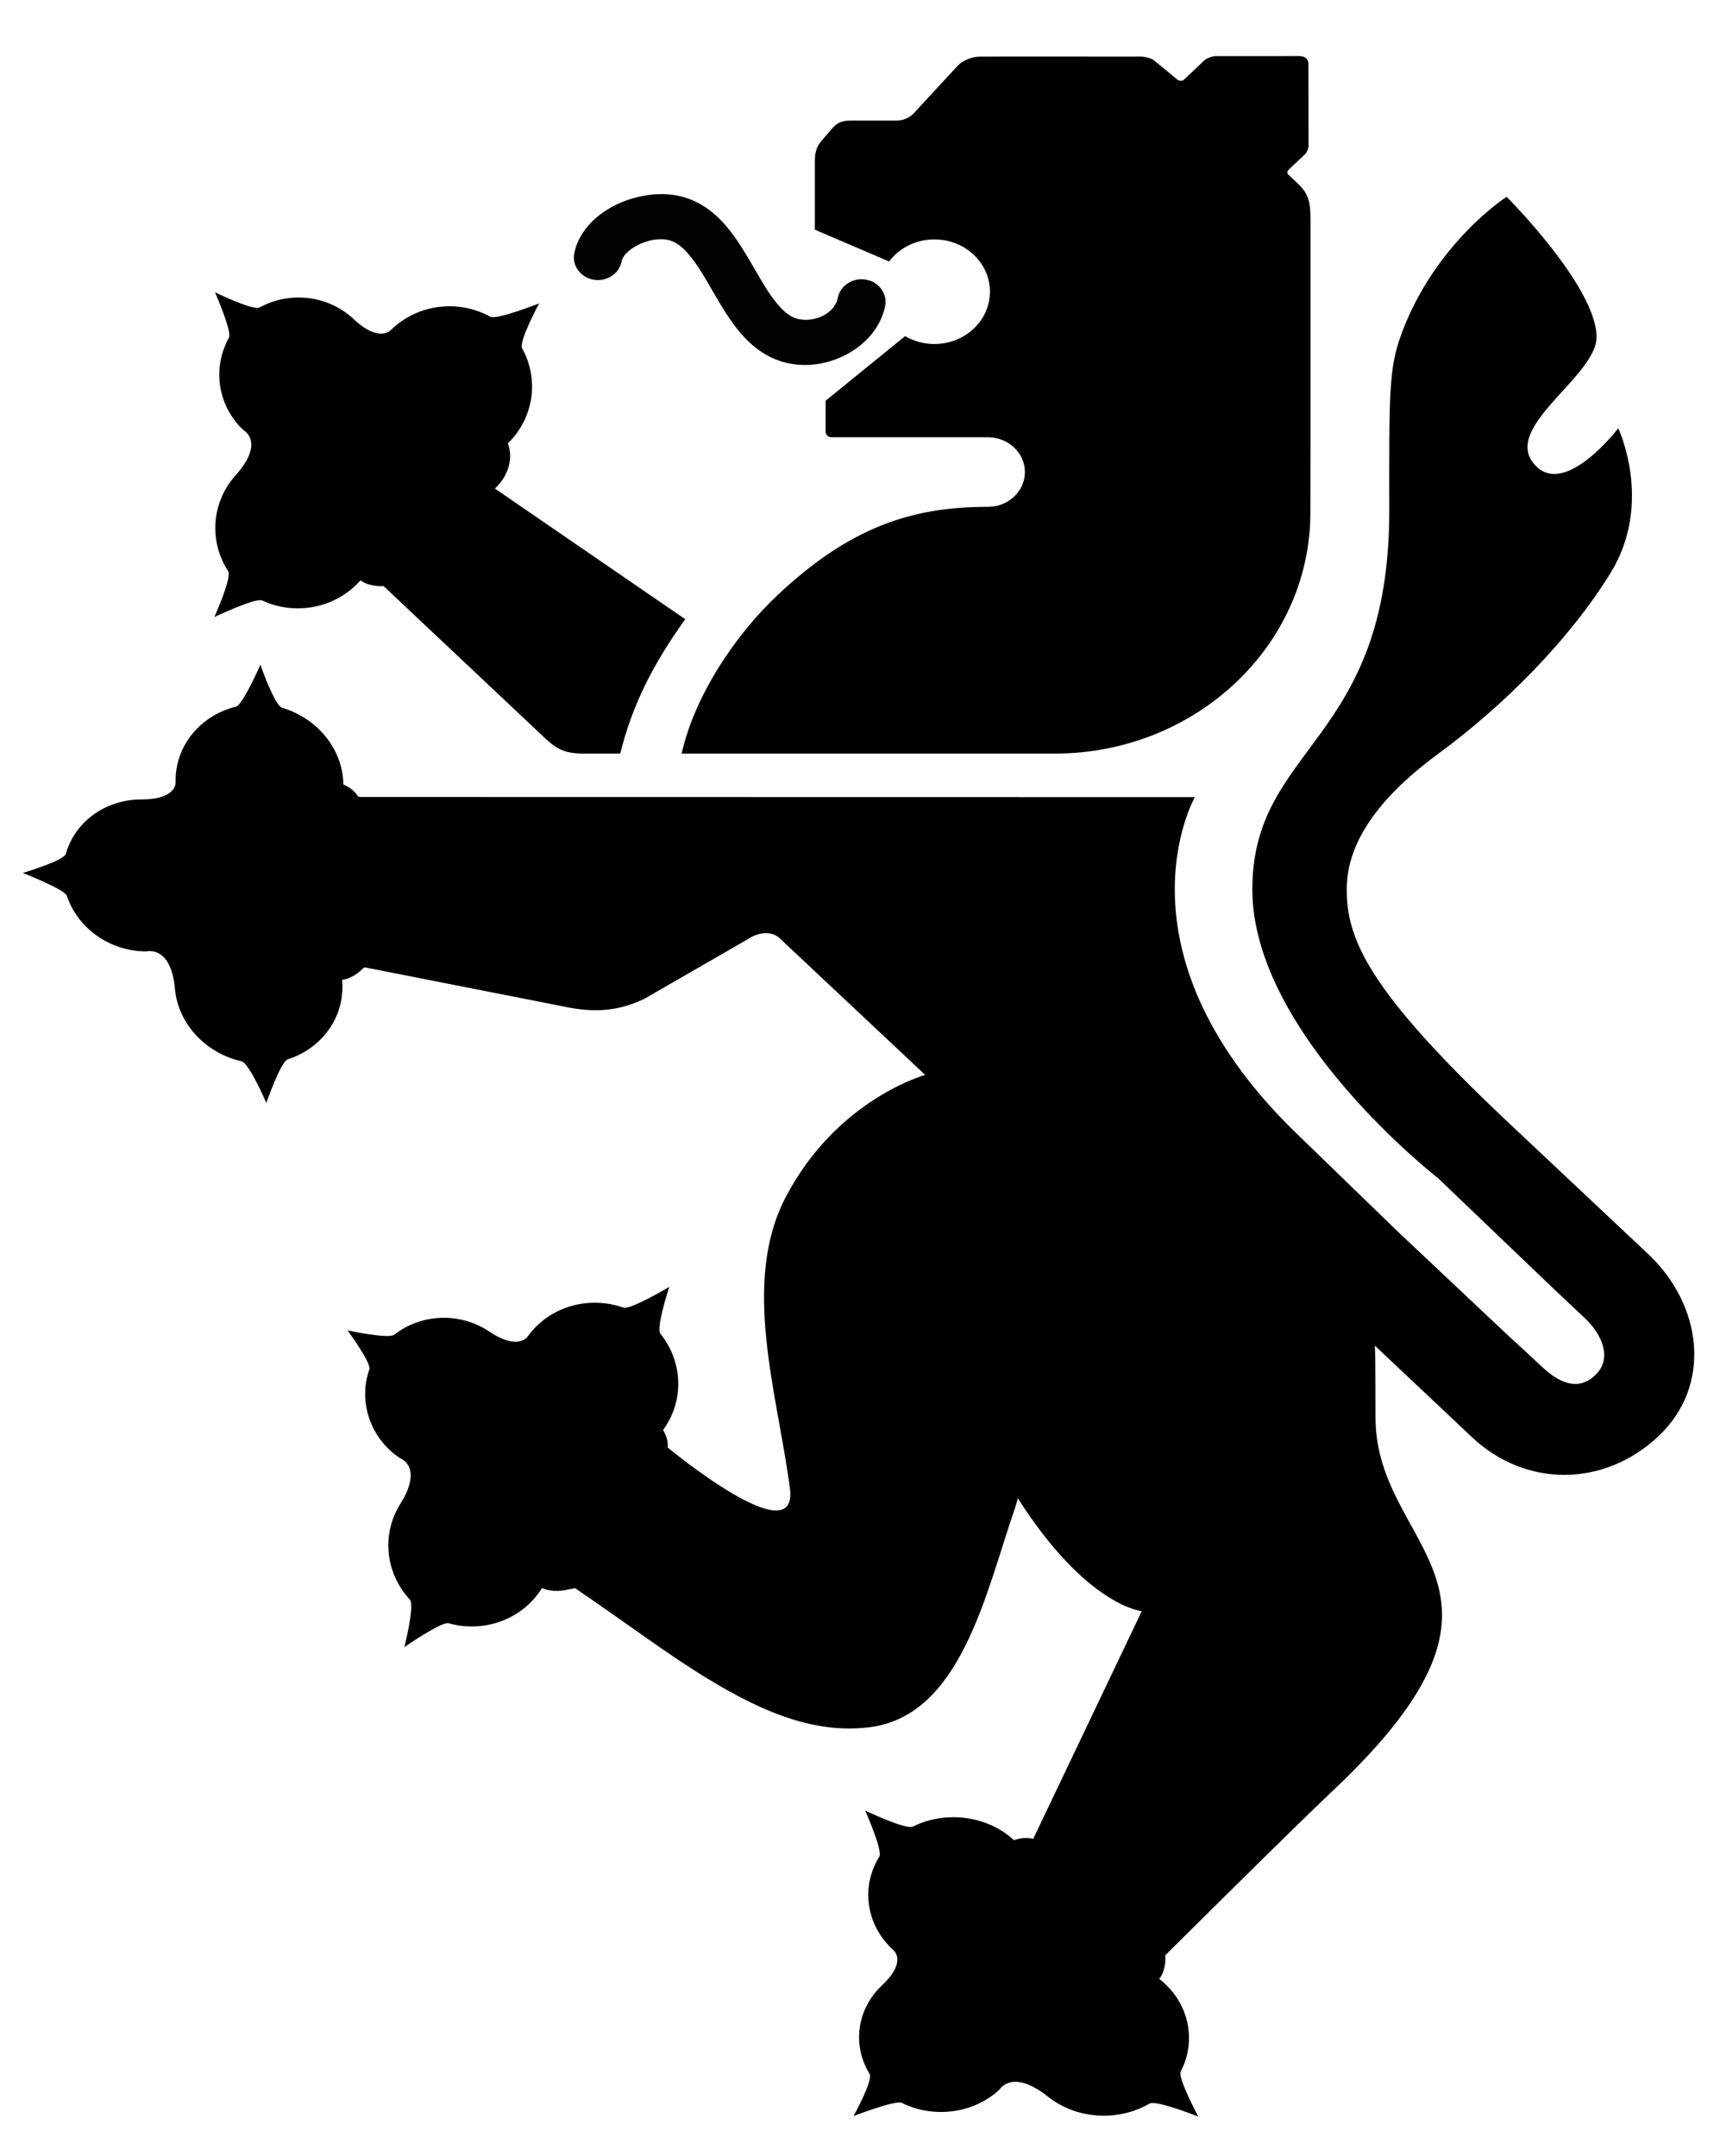
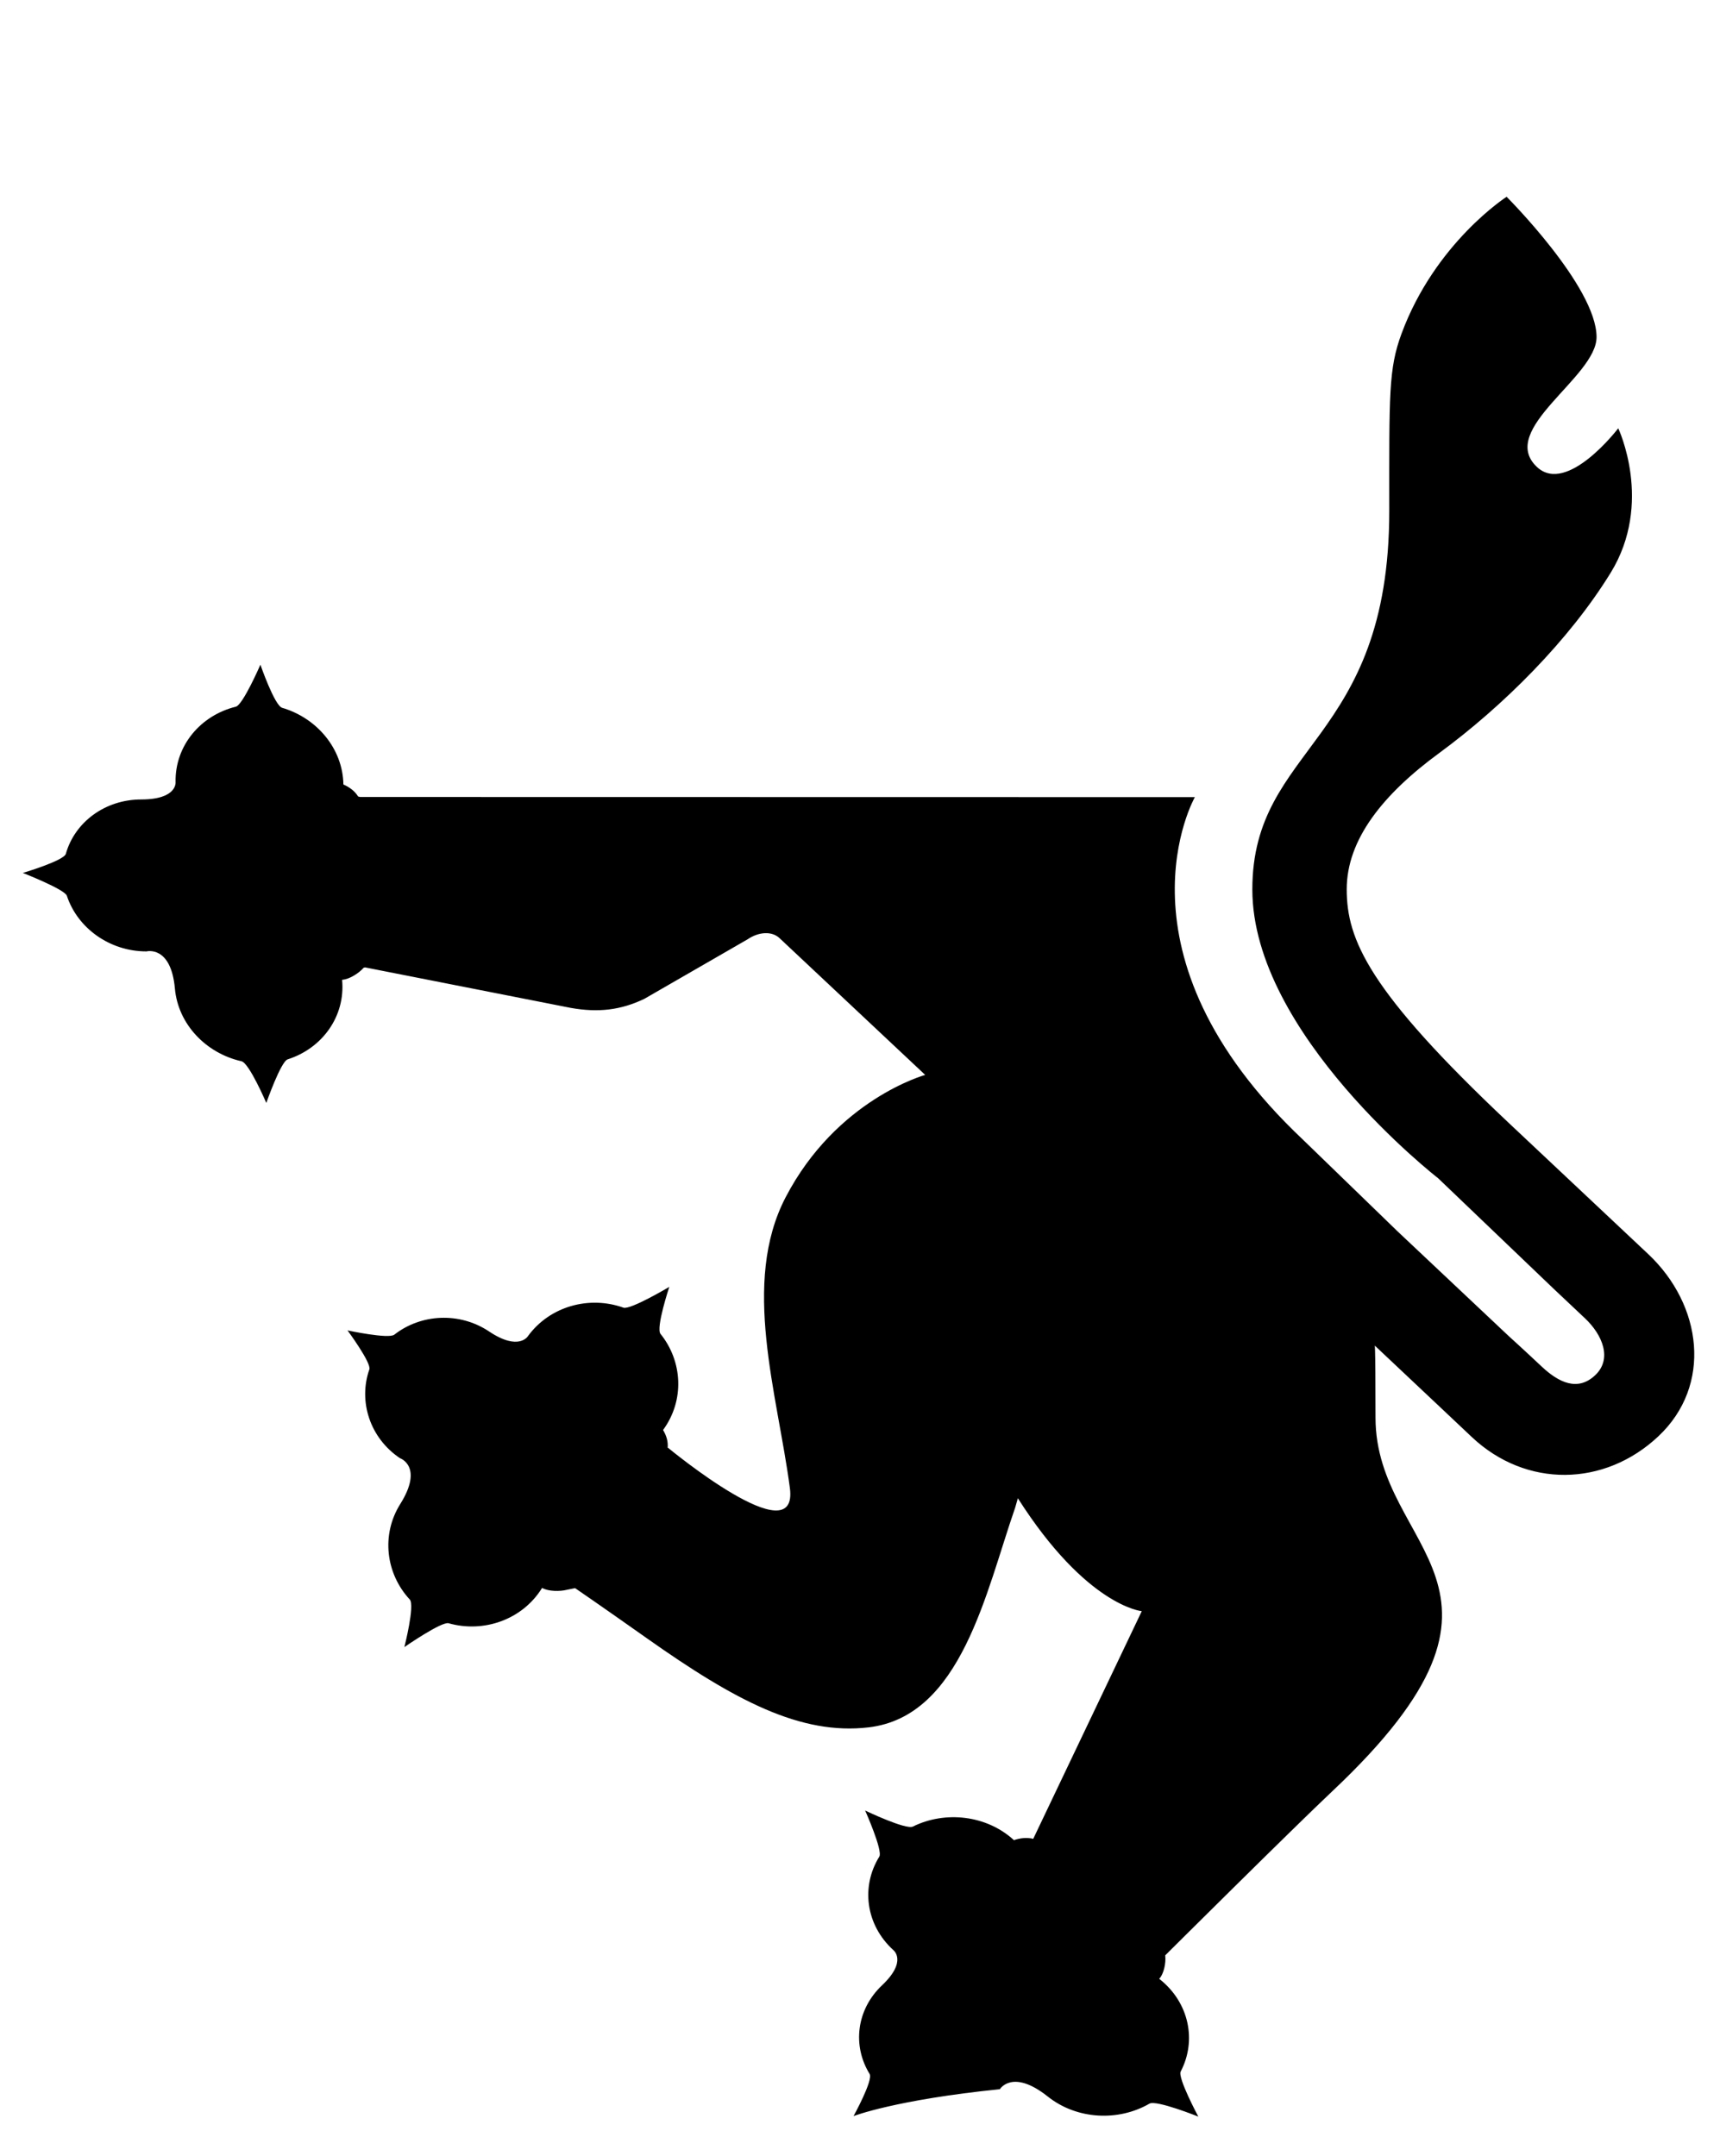
<svg xmlns="http://www.w3.org/2000/svg" width="100%" height="100%" viewBox="0 0 233 292" version="1.1" xml:space="preserve" style="fill-rule:evenodd;clip-rule:evenodd;stroke-linejoin:round;stroke-miterlimit:2;">
  <g transform="matrix(1,0,0,1,-2363.89,-934.715)">
    <g transform="matrix(1,0,0,1,-27.425,-5348.07)">
      <g transform="matrix(2.262,0,0,0.653,-1492.92,5738.6)">
-         <rect x="1717.51" y="833.19" width="102.959" height="446.095" style="fill:none;" />
        <g transform="matrix(0.339,0,0,1.106,1699.88,595.146)">
          <g>
            <g transform="matrix(1,0,0,1,-6.435,3.248)">
-               <path d="M214.503,261.174L201.387,255.21L201.387,242.616C201.387,241.003 201.523,239.831 202.538,238.576C203.233,237.718 204.054,236.703 204.426,236.243C205.133,235.369 205.969,234.754 207.549,234.754L215.811,234.754C216.889,234.754 218.123,234.232 218.829,233.417C220.943,230.98 225.328,225.928 226.643,224.439C227.463,223.51 229.084,222.769 230.481,222.758C234.147,222.727 254.822,222.756 258.977,222.756C259.73,222.756 260.841,223.082 261.241,223.414C261.899,223.96 264.155,225.946 265.357,227.005C265.775,227.373 266.26,227.399 266.602,227.057C267.728,225.931 269.491,224.168 270.285,223.374C270.613,223.046 271.836,222.573 272.418,222.658C272.418,222.658 284.428,222.654 286.931,222.653C287.899,222.653 288.579,223.131 288.579,224.099C288.579,226.57 288.595,238.909 288.595,238.909C288.687,239.644 288.456,240.582 287.932,241.105C287.277,241.761 286.038,243 285.128,243.91C284.802,244.236 284.767,244.622 285.045,244.9C285.8,245.655 285.882,245.737 286.694,246.549C288.65,248.505 288.94,250.076 288.94,253.369L288.94,307.575C288.94,307.575 288.923,283.308 288.923,308.255C288.923,333.203 268.669,353.457 243.721,353.457L178.244,353.457L177.852,353.462C180.16,342.491 187.389,331.142 194.745,323.785C207.52,311.01 218.494,307.183 231.858,307.183C231.966,307.183 231.969,307.182 231.969,307.182C233.639,307.182 235.309,306.545 236.581,305.272C239.127,302.727 239.127,298.593 236.581,296.048C235.309,294.775 233.639,294.139 231.969,294.139C230.299,294.139 231.375,294.13 231.375,294.13L204.348,294.13C203.718,294.13 203.291,293.692 203.291,293.062L203.291,287.277L217.33,275.17C218.833,276.106 220.607,276.648 222.507,276.648C227.92,276.648 232.315,272.253 232.315,266.84C232.315,261.427 227.92,257.032 222.507,257.032C219.204,257.032 216.28,258.668 214.503,261.174Z" />
-             </g>
+               </g>
            <g transform="matrix(-0.794,-1.956,1.971,-0.729,-760.401,1233.9)">
-               <path d="M202.866,576.317C202.866,576.317 215.658,570.781 218.503,569.556C219.301,569.213 219.643,568.184 219.329,567.031L217.365,556.985C217.109,554.771 217.537,552.929 218.752,550.939L228.097,536.276L228.107,536.151C227.81,535.639 227.552,534.663 227.728,534.088L227.699,534.061C224.579,533.098 222.594,530.217 222.68,527.158C222.697,526.544 219.666,524.028 219.666,524.028C219.666,524.028 223.492,524.04 223.863,523.494C225.556,521.002 228.781,519.797 231.854,520.746C235.6,521.902 235.778,519.782 235.778,519.782C236.851,516.894 239.747,515.186 242.728,515.443C243.327,515.494 245.911,512.779 245.911,512.779C245.911,512.779 245.737,516.389 246.254,516.771C248.615,518.511 249.654,521.625 248.598,524.47C247.541,527.316 249.057,527.736 249.057,527.736C252.103,528.908 253.882,531.916 253.582,534.96C253.522,535.571 256.371,538.285 256.371,538.285C256.371,538.285 252.552,538.013 252.144,538.532C250.279,540.902 246.975,541.885 243.974,540.73L243.964,540.739C243.564,541.12 243.102,541.393 242.543,541.475L242.445,541.617L218.19,606.66C218.19,606.66 207.719,594.446 186.463,603.594L176.072,607.889L164.167,613.012C164.167,613.012 162.54,613.753 160.669,614.558C158.799,615.363 157.515,616.538 158.375,618.443C159.236,620.348 161.541,620.366 163.412,619.561C165.282,618.756 166.817,618.097 166.817,618.097L179.361,612.817C179.361,612.817 196.772,603.185 208.825,608.038C220.878,612.892 217.017,623.614 236.417,631.426C246.12,635.333 248.258,636.126 250.821,638.328C257.427,644.006 259.178,651.113 259.178,651.113C259.178,651.113 249.072,655.103 244.872,653.411C241.517,652.06 240.057,642.561 235.78,644.401C232.53,645.8 236.639,652.038 236.639,652.038C236.639,652.038 229.394,652.294 224.818,646.6C220.401,641.105 216.827,633.748 214.759,627.153C212.976,621.468 210.277,617.081 206.093,615.397C201.909,613.712 197.014,613.682 181.938,620.17C176.695,622.427 169.121,625.702 166.925,626.647C161.108,629.15 154.127,627.248 151.452,621.326C148.778,615.404 150.98,609.261 156.796,606.758C162.612,604.255 157.43,606.488 157.43,606.488L167.137,602.31L167.259,602.251C167.259,602.251 168.114,602.676 161.218,599.9C150.014,595.388 142.133,607.903 131.346,584.016C129.385,579.674 122.508,565.462 122.508,565.462L122.439,565.435C121.875,565.272 121.011,564.744 120.725,564.2L120.673,564.228C117.857,565.742 114.468,565.052 112.372,562.761C111.951,562.301 108.102,562.621 108.102,562.621C108.102,562.621 110.732,559.91 110.602,559.249C110.006,556.229 111.367,553.059 114.141,551.567C117.522,549.749 116.15,548.076 116.15,548.076C114.85,545.209 115.632,541.906 117.855,539.975C118.302,539.587 118.159,535.771 118.159,535.771C118.159,535.771 120.583,538.527 121.206,538.438C124.05,538.03 126.955,539.561 128.235,542.386C129.516,545.211 130.851,544.441 130.851,544.441C133.763,543.131 137.101,544.06 139.039,546.492C139.429,546.981 143.292,546.935 143.292,546.935C143.292,546.935 140.484,549.451 140.57,550.119C140.962,553.172 139.39,556.236 136.521,557.526L136.501,557.546C136.495,558.109 136.37,558.636 136.045,559.093L136.073,559.105L151.876,575.186C151.876,575.186 153.883,571.058 164.889,569.322L164.182,568.797C158.04,563.703 148.33,557.607 150.125,549.995C151.435,544.434 156.224,540.496 163.993,535.708C167.938,533.278 170.248,531.804 170.248,531.804L170.264,531.733L170.356,531.101C170.405,530.52 170.753,529.593 171.232,529.236L171.194,529.188C169.153,526.603 169.164,523.151 171.001,520.764C171.37,520.285 170.299,516.515 170.299,516.515C170.299,516.515 173.479,518.754 174.103,518.535C176.952,517.535 180.334,518.454 182.346,521.001C184.797,524.105 186.17,522.519 186.17,522.519C188.731,520.843 192.129,521.17 194.464,523.111C194.933,523.501 198.347,522.72 198.347,522.72C198.347,522.72 196.423,525.618 196.633,526.223C197.594,528.986 196.661,532.072 194.138,533.723C191.614,535.375 192.634,536.593 192.634,536.593C194.494,539.302 194.238,542.734 192.23,544.985C191.827,545.437 192.631,549.258 192.631,549.258C192.631,549.258 189.608,546.817 188.968,546.993C186.046,547.794 182.727,546.652 180.895,543.984L180.872,543.966C180.318,544.037 179.775,543.985 179.263,543.725L179.256,543.754C179.256,543.754 166.426,550.314 172.364,551.9C180.62,554.104 190.869,554.977 196.716,561.327C203.412,568.599 202.866,576.317 202.866,576.317Z" />
+               <path d="M202.866,576.317C202.866,576.317 215.658,570.781 218.503,569.556C219.301,569.213 219.643,568.184 219.329,567.031L217.365,556.985C217.109,554.771 217.537,552.929 218.752,550.939L228.097,536.276L228.107,536.151C227.81,535.639 227.552,534.663 227.728,534.088L227.699,534.061C224.579,533.098 222.594,530.217 222.68,527.158C222.697,526.544 219.666,524.028 219.666,524.028C219.666,524.028 223.492,524.04 223.863,523.494C225.556,521.002 228.781,519.797 231.854,520.746C235.6,521.902 235.778,519.782 235.778,519.782C236.851,516.894 239.747,515.186 242.728,515.443C243.327,515.494 245.911,512.779 245.911,512.779C245.911,512.779 245.737,516.389 246.254,516.771C248.615,518.511 249.654,521.625 248.598,524.47C247.541,527.316 249.057,527.736 249.057,527.736C252.103,528.908 253.882,531.916 253.582,534.96C253.522,535.571 256.371,538.285 256.371,538.285C256.371,538.285 252.552,538.013 252.144,538.532C250.279,540.902 246.975,541.885 243.974,540.73L243.964,540.739C243.564,541.12 243.102,541.393 242.543,541.475L242.445,541.617L218.19,606.66C218.19,606.66 207.719,594.446 186.463,603.594L176.072,607.889L164.167,613.012C164.167,613.012 162.54,613.753 160.669,614.558C158.799,615.363 157.515,616.538 158.375,618.443C159.236,620.348 161.541,620.366 163.412,619.561C165.282,618.756 166.817,618.097 166.817,618.097L179.361,612.817C179.361,612.817 196.772,603.185 208.825,608.038C220.878,612.892 217.017,623.614 236.417,631.426C246.12,635.333 248.258,636.126 250.821,638.328C257.427,644.006 259.178,651.113 259.178,651.113C259.178,651.113 249.072,655.103 244.872,653.411C241.517,652.06 240.057,642.561 235.78,644.401C232.53,645.8 236.639,652.038 236.639,652.038C236.639,652.038 229.394,652.294 224.818,646.6C220.401,641.105 216.827,633.748 214.759,627.153C212.976,621.468 210.277,617.081 206.093,615.397C201.909,613.712 197.014,613.682 181.938,620.17C176.695,622.427 169.121,625.702 166.925,626.647C161.108,629.15 154.127,627.248 151.452,621.326C148.778,615.404 150.98,609.261 156.796,606.758C162.612,604.255 157.43,606.488 157.43,606.488L167.137,602.31L167.259,602.251C167.259,602.251 168.114,602.676 161.218,599.9C150.014,595.388 142.133,607.903 131.346,584.016C129.385,579.674 122.508,565.462 122.508,565.462L122.439,565.435C121.875,565.272 121.011,564.744 120.725,564.2L120.673,564.228C117.857,565.742 114.468,565.052 112.372,562.761C111.951,562.301 108.102,562.621 108.102,562.621C108.102,562.621 110.732,559.91 110.602,559.249C110.006,556.229 111.367,553.059 114.141,551.567C117.522,549.749 116.15,548.076 116.15,548.076C118.302,539.587 118.159,535.771 118.159,535.771C118.159,535.771 120.583,538.527 121.206,538.438C124.05,538.03 126.955,539.561 128.235,542.386C129.516,545.211 130.851,544.441 130.851,544.441C133.763,543.131 137.101,544.06 139.039,546.492C139.429,546.981 143.292,546.935 143.292,546.935C143.292,546.935 140.484,549.451 140.57,550.119C140.962,553.172 139.39,556.236 136.521,557.526L136.501,557.546C136.495,558.109 136.37,558.636 136.045,559.093L136.073,559.105L151.876,575.186C151.876,575.186 153.883,571.058 164.889,569.322L164.182,568.797C158.04,563.703 148.33,557.607 150.125,549.995C151.435,544.434 156.224,540.496 163.993,535.708C167.938,533.278 170.248,531.804 170.248,531.804L170.264,531.733L170.356,531.101C170.405,530.52 170.753,529.593 171.232,529.236L171.194,529.188C169.153,526.603 169.164,523.151 171.001,520.764C171.37,520.285 170.299,516.515 170.299,516.515C170.299,516.515 173.479,518.754 174.103,518.535C176.952,517.535 180.334,518.454 182.346,521.001C184.797,524.105 186.17,522.519 186.17,522.519C188.731,520.843 192.129,521.17 194.464,523.111C194.933,523.501 198.347,522.72 198.347,522.72C198.347,522.72 196.423,525.618 196.633,526.223C197.594,528.986 196.661,532.072 194.138,533.723C191.614,535.375 192.634,536.593 192.634,536.593C194.494,539.302 194.238,542.734 192.23,544.985C191.827,545.437 192.631,549.258 192.631,549.258C192.631,549.258 189.608,546.817 188.968,546.993C186.046,547.794 182.727,546.652 180.895,543.984L180.872,543.966C180.318,544.037 179.775,543.985 179.263,543.725L179.256,543.754C179.256,543.754 166.426,550.314 172.364,551.9C180.62,554.104 190.869,554.977 196.716,561.327C203.412,568.599 202.866,576.317 202.866,576.317Z" />
            </g>
          </g>
          <g transform="matrix(1,0,0,1,10.376,3.493)">
-             <path d="M128.058,303.516L161.681,328.011C155.93,336.495 152.309,344.158 150.194,353.2L143.793,353.211C140.713,353.211 139.155,352.566 136.977,350.388C131.805,345.216 108.451,321.862 108.451,321.862L108.37,321.789C107.149,321.915 105.269,321.559 104.314,320.712L104.232,320.809C99.829,326.026 92.7,327.353 86.934,324.499C85.776,323.925 78.484,327.606 78.484,327.606C78.484,327.606 81.653,320.178 80.916,318.978C77.553,313.496 77.905,306.166 82.243,301.026C87.53,294.76 83.631,292.551 83.631,292.551C79.001,287.928 78.125,280.797 81.066,275.226C81.657,274.107 78.601,266.698 78.601,266.698C78.601,266.698 85.347,270.209 86.499,269.539C91.762,266.48 98.557,267.196 103.118,271.751C107.678,276.306 109.727,273.728 109.727,273.728C114.469,268.837 121.67,268.022 127.231,271.281C128.348,271.936 135.869,268.784 135.869,268.784C135.869,268.784 132.211,275.969 132.865,277.218C135.654,282.546 135.107,289.248 131.225,294.036C130.947,294.378 130.652,294.711 130.34,295.032C131.285,297.668 130.577,300.998 128.058,303.516Z" />
-           </g>
+             </g>
          <g transform="matrix(0.069,-0.371,0.377,0.07,-92.113,294.439)">
-             <path d="M201.348,735.367C193.641,735.366 187.543,727.727 187.543,720.02C187.543,715.845 189.813,712.375 192.69,709.026C196.958,704.06 202.697,699.557 208.387,695C215.196,689.547 221.955,684.04 227.061,678.098C233.56,670.536 237.538,662.205 237.538,652.774C237.538,641.798 231.809,629.522 223.125,621.526C216.658,615.571 208.681,612.009 200.509,612.009C194.308,612.009 189.274,616.975 189.274,623.091C189.274,629.207 194.308,634.172 200.509,634.172C203.209,634.172 205.655,635.758 207.792,637.726C212.009,641.61 215.069,647.443 215.069,652.774C215.069,656.949 212.799,660.419 209.922,663.768C205.654,668.734 199.915,673.237 194.225,677.794C187.416,683.247 180.657,688.754 175.55,694.696C169.052,702.258 165.074,710.589 165.074,720.02C165.074,739.493 181.875,757.529 201.348,757.529C207.548,757.529 212.582,752.564 212.582,746.448C212.582,740.332 207.548,735.367 201.348,735.367L201.348,735.367Z" style="fill-opacity:0.99;" />
-           </g>
+             </g>
        </g>
      </g>
    </g>
  </g>
</svg>